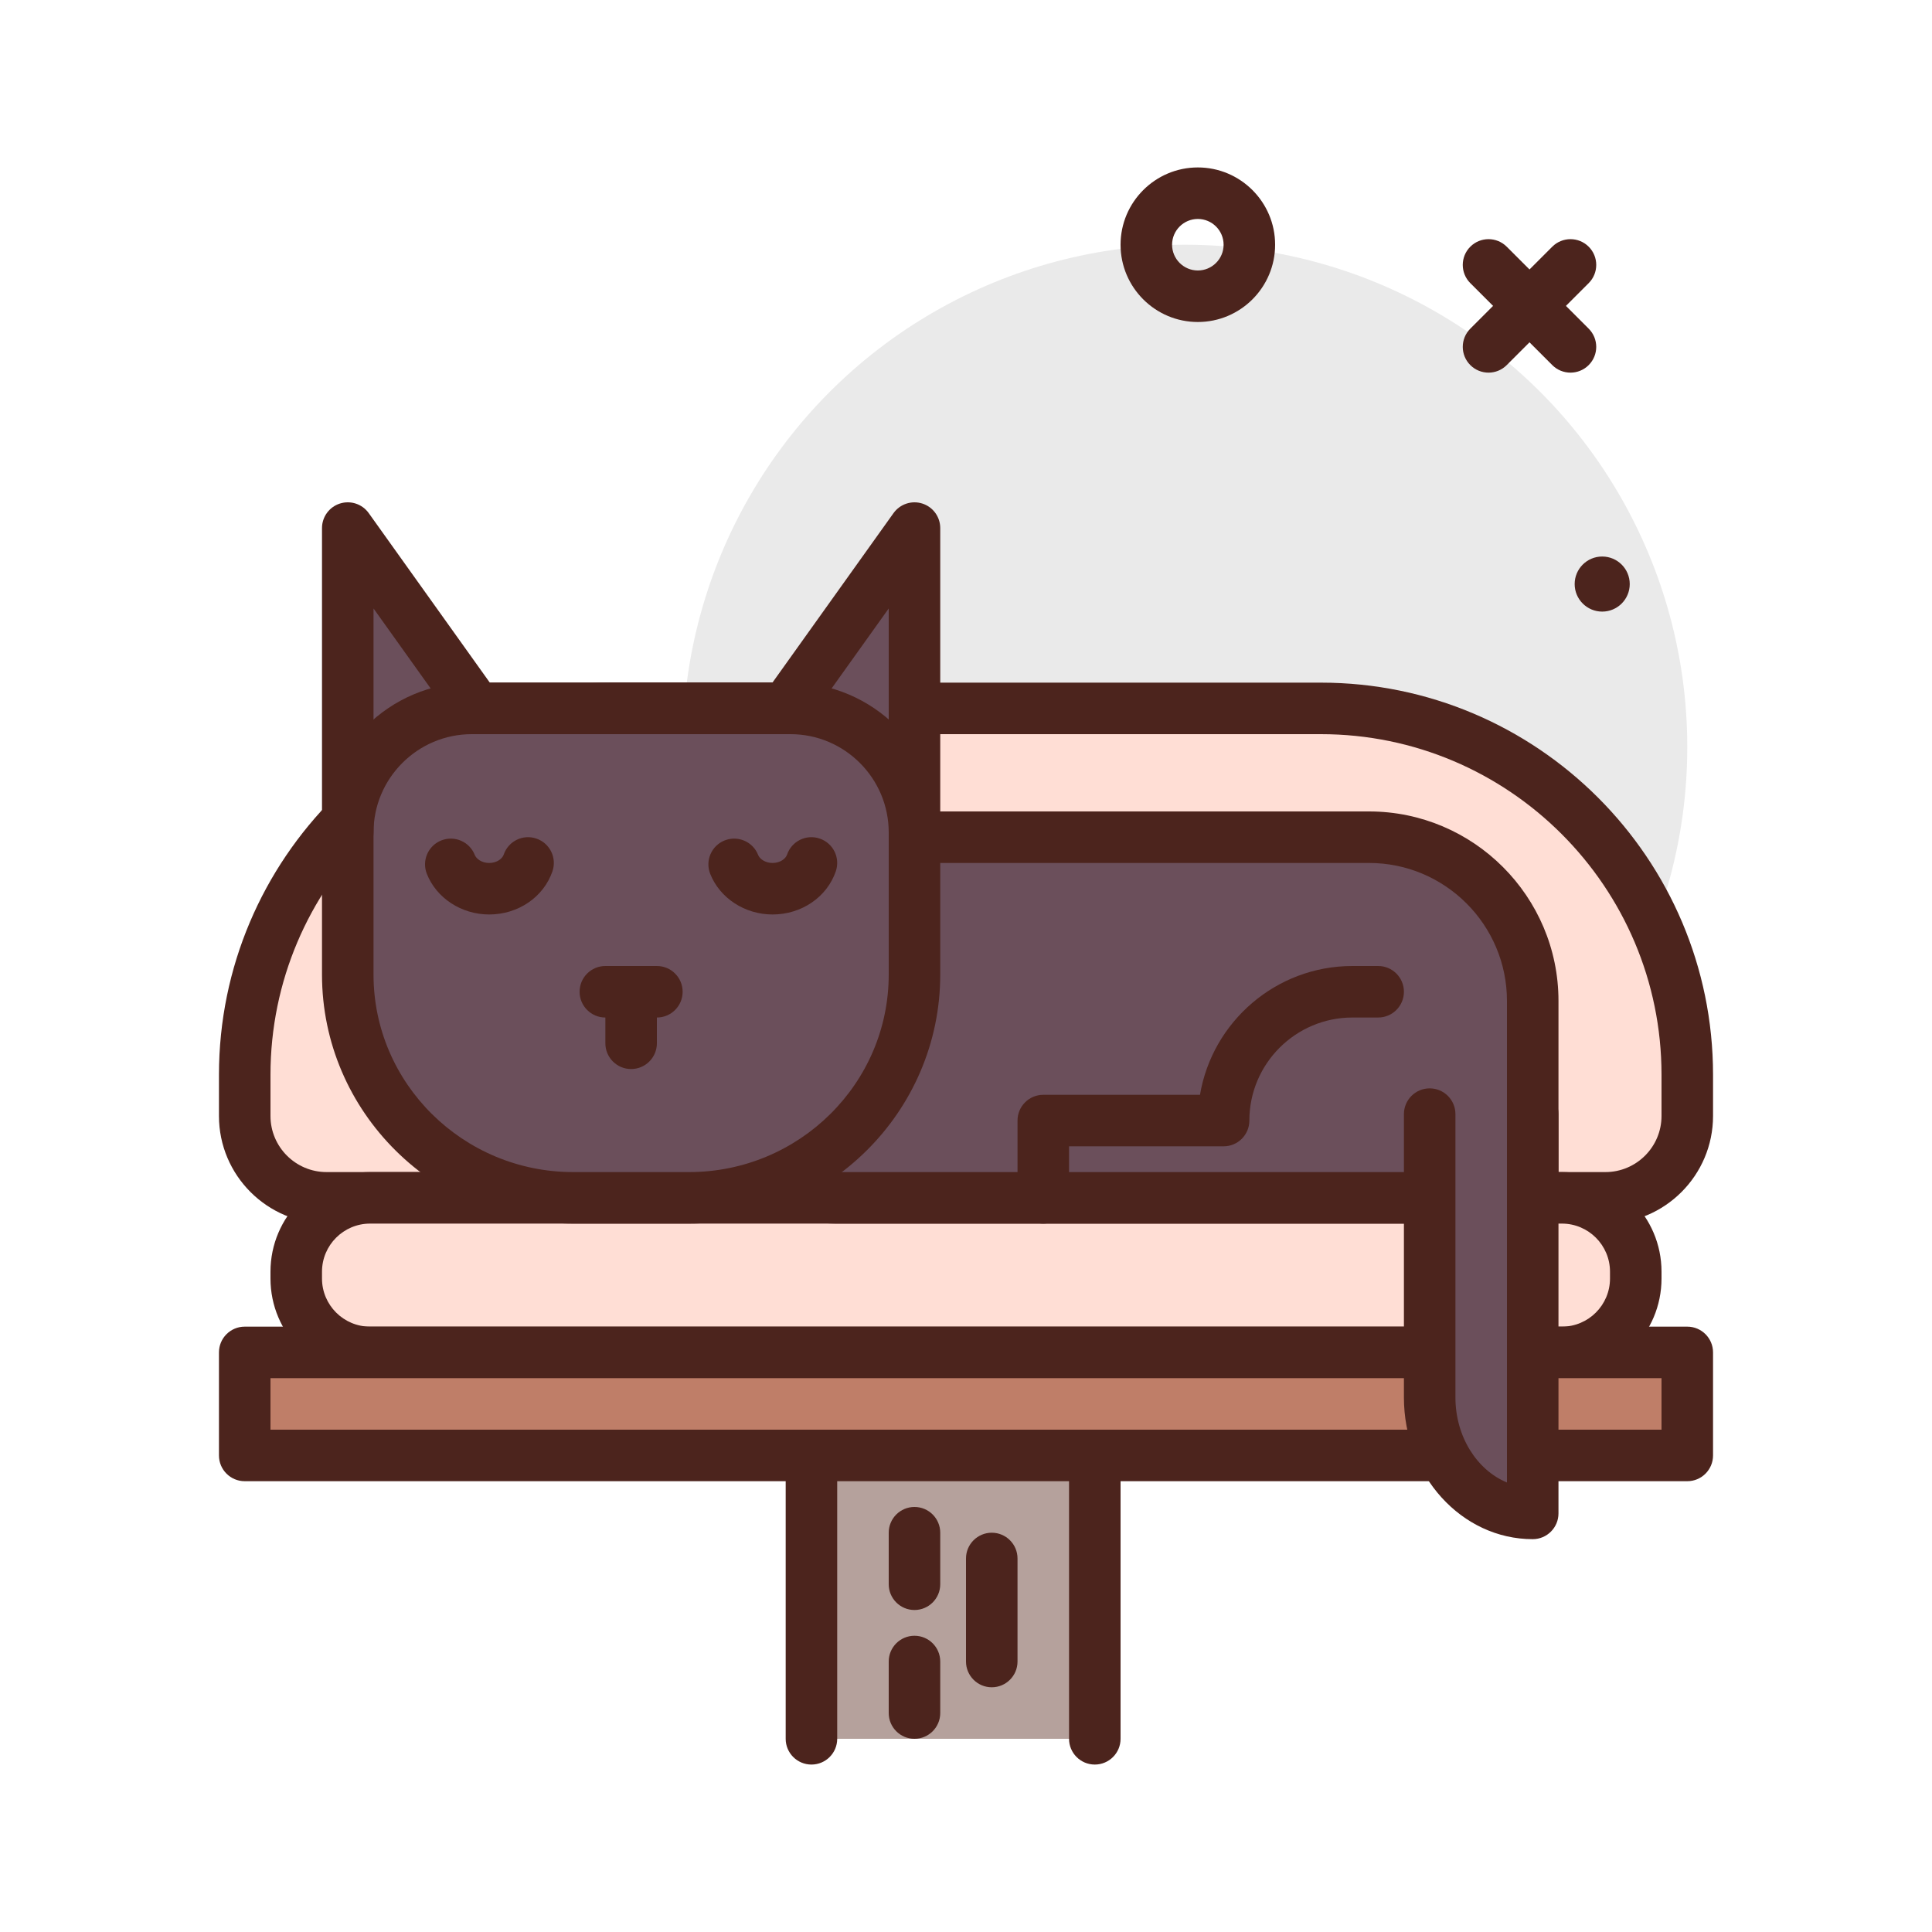
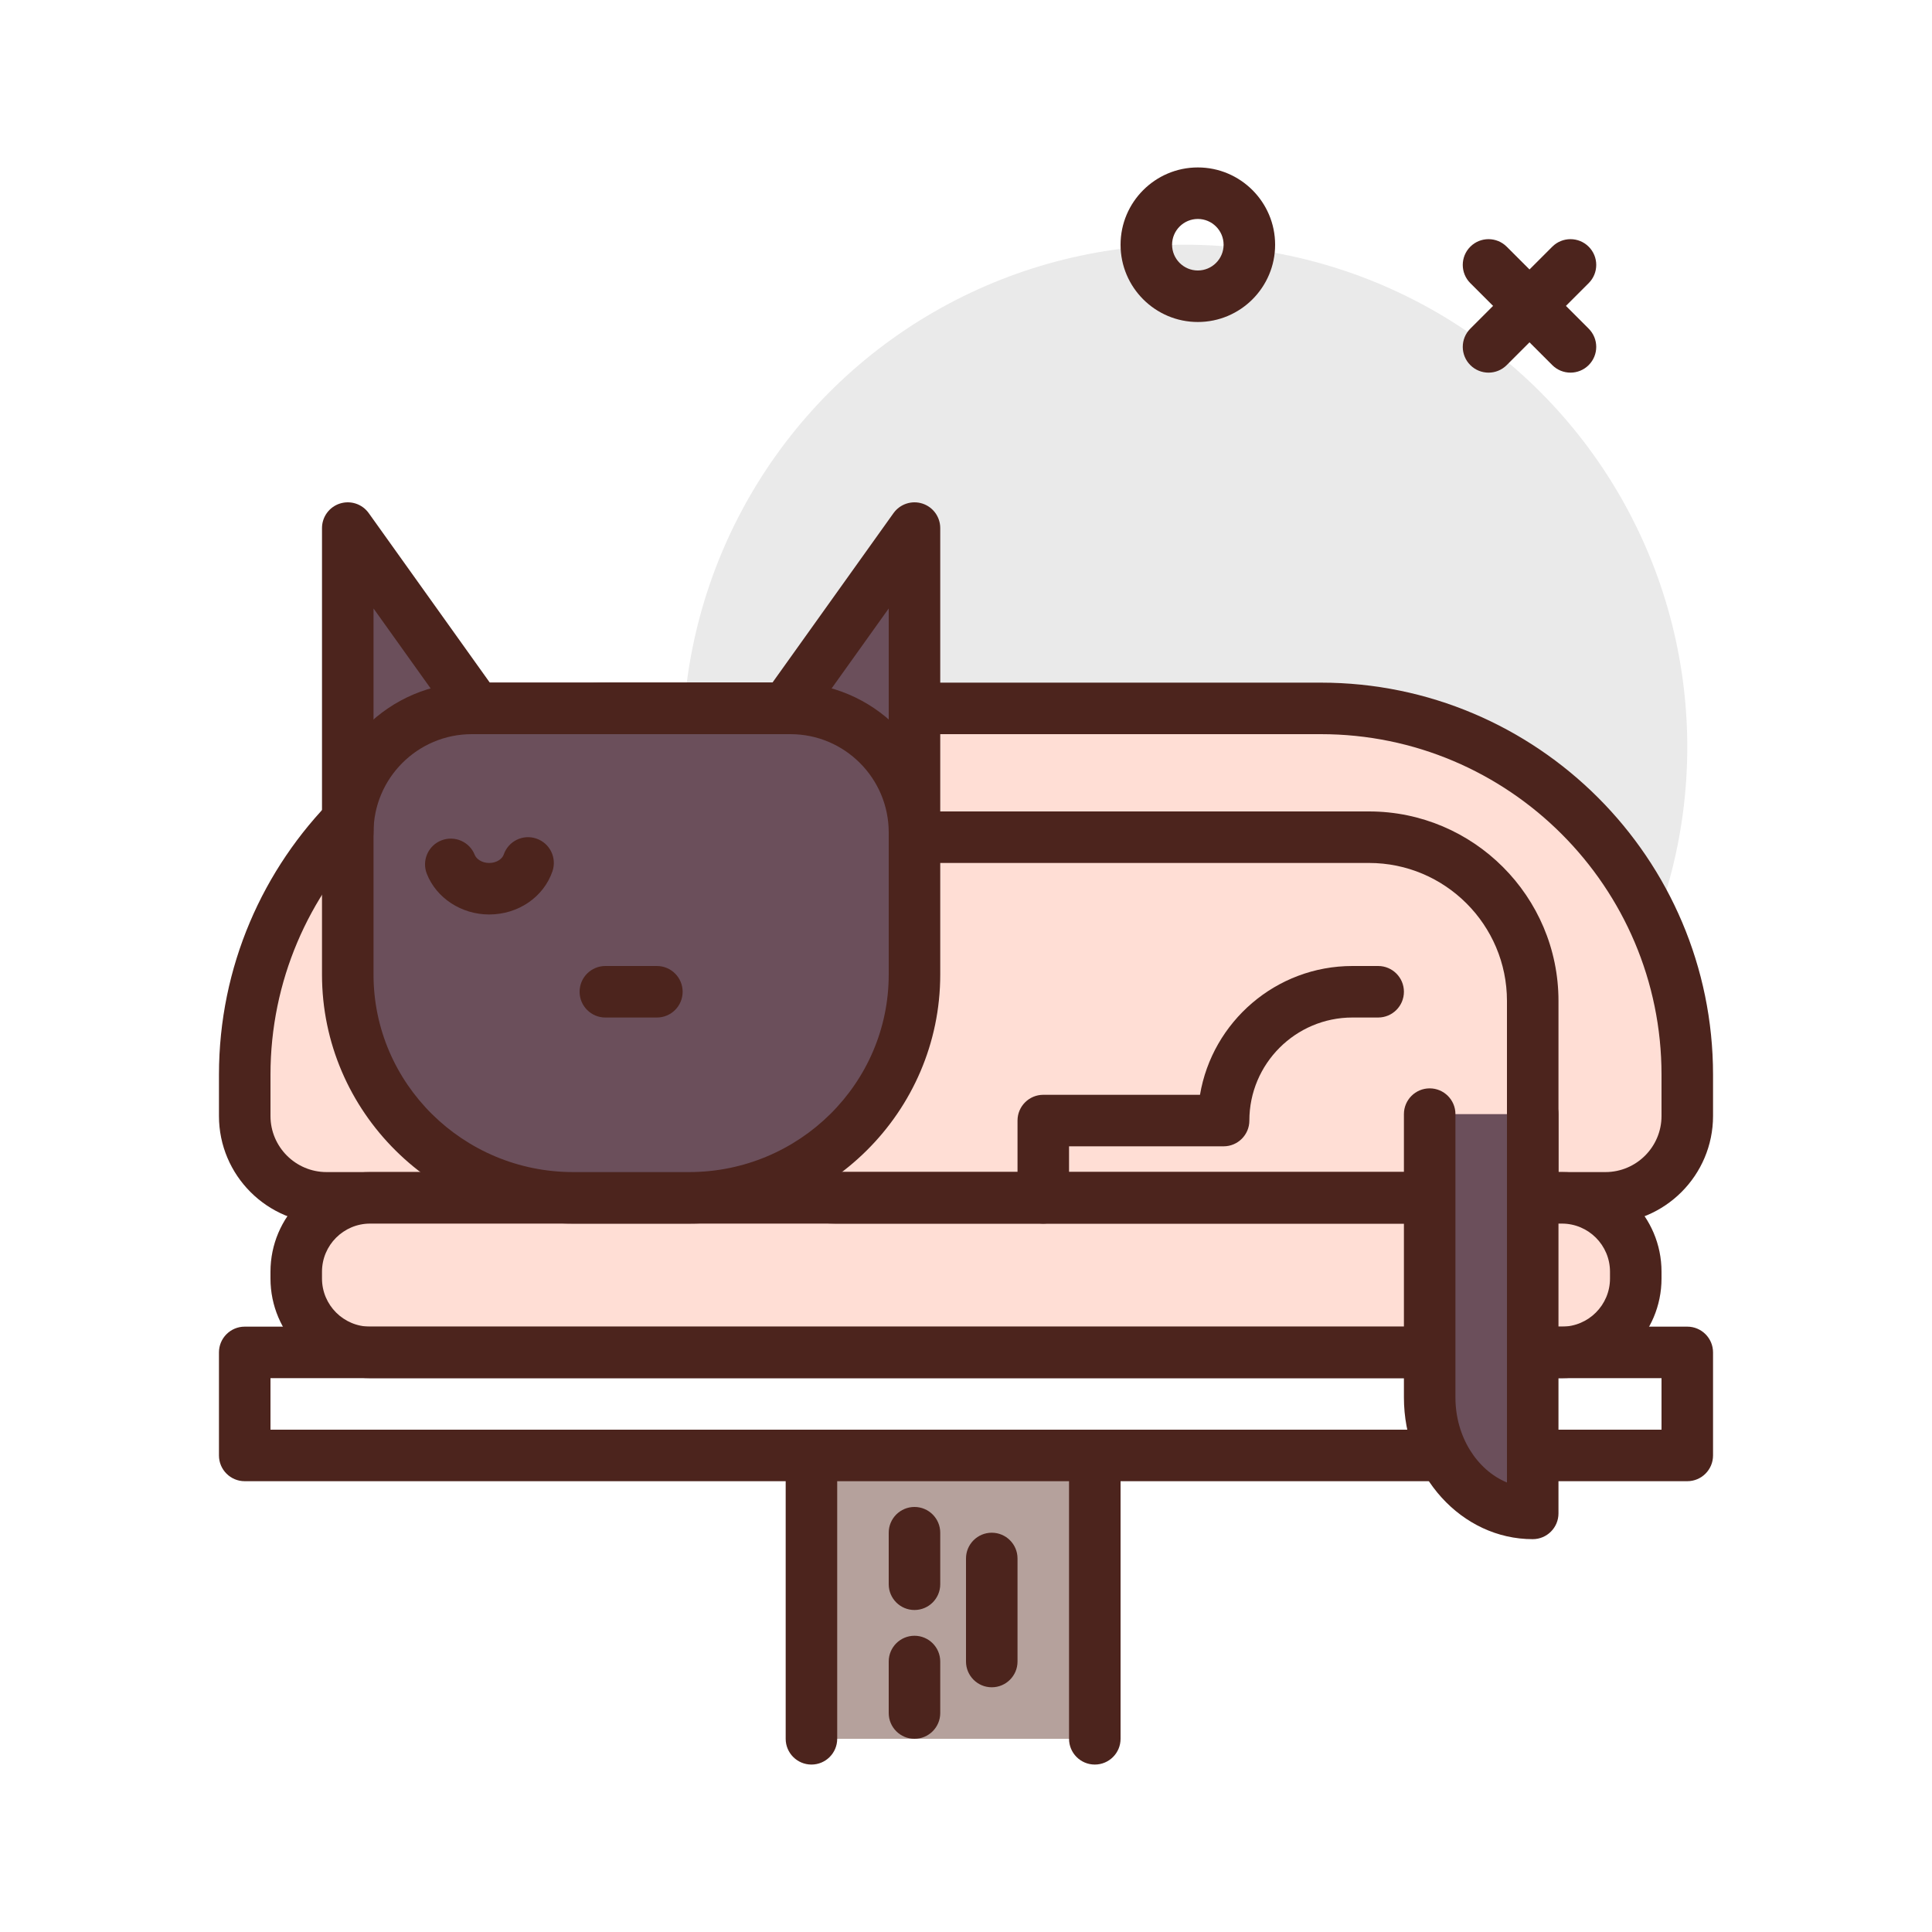
<svg xmlns="http://www.w3.org/2000/svg" id="cat-sleep" height="512" viewBox="0 0 300 300" width="512">
  <g>
    <circle cx="184" cy="116" fill="#eaeaea" r="78" />
    <path d="m231.137 57.863c-1.023 0-2.047-.391-2.828-1.172-1.562-1.562-1.562-4.094 0-5.656l12.727-12.727c1.562-1.562 4.094-1.562 5.656 0s1.562 4.094 0 5.656l-12.727 12.727c-.781.782-1.805 1.172-2.828 1.172z" fill="#4c241d" />
    <path d="m243.863 57.863c-1.023 0-2.047-.391-2.828-1.172l-12.727-12.727c-1.562-1.562-1.562-4.094 0-5.656s4.094-1.562 5.656 0l12.727 12.727c1.562 1.562 1.562 4.094 0 5.656-.781.782-1.804 1.172-2.828 1.172z" fill="#4c241d" />
-     <circle cx="248.789" cy="90.693" fill="#4c241d" r="4.276" />
    <g>
      <path d="m205.108 110h-110.216c-31.421 0-56.892 25.471-56.892 56.892v6.396c0 7.021 5.691 12.712 12.711 12.712h198.577c7.02 0 12.711-5.691 12.711-12.711v-6.396c.001-31.422-25.47-56.893-56.891-56.893z" fill="#ffded5" />
      <path d="m249.289 190h-198.578c-9.215 0-16.711-7.496-16.711-16.711v-6.396c0-33.577 27.316-60.893 60.893-60.893h110.215c33.576 0 60.892 27.316 60.892 60.893v6.396c0 9.215-7.496 16.711-16.711 16.711zm-154.396-76c-29.166 0-52.893 23.727-52.893 52.893v6.396c0 4.803 3.908 8.711 8.711 8.711h198.578c4.803 0 8.711-3.908 8.711-8.711v-6.396c0-29.166-23.727-52.893-52.893-52.893z" fill="#4c241d" />
    </g>
    <g>
      <path d="m242.531 210h-185.062c-6.334 0-11.469-5.135-11.469-11.469v-1.062c0-6.334 5.135-11.469 11.469-11.469h185.062c6.334 0 11.469 5.135 11.469 11.469v1.062c0 6.334-5.135 11.469-11.469 11.469z" fill="#ffded5" />
      <path d="m242.531 214h-185.062c-8.53 0-15.469-6.939-15.469-15.469v-1.062c0-8.53 6.939-15.469 15.469-15.469h185.062c8.529 0 15.469 6.939 15.469 15.469v1.062c0 8.53-6.939 15.469-15.469 15.469zm-185.062-24c-4.119 0-7.469 3.35-7.469 7.469v1.062c0 4.119 3.35 7.469 7.469 7.469h185.062c4.119 0 7.469-3.35 7.469-7.469v-1.062c0-4.119-3.35-7.469-7.469-7.469z" fill="#4c241d" />
    </g>
    <g>
-       <path d="m38 210h224v16h-224z" fill="#bf7e68" />
      <path d="m262 230h-224c-2.209 0-4-1.791-4-4v-16c0-2.209 1.791-4 4-4h224c2.209 0 4 1.791 4 4v16c0 2.209-1.791 4-4 4zm-220-8h216v-8h-216z" fill="#4c241d" />
    </g>
    <g>
-       <path d="m238 186h-108.265c-8.69 0-15.735-7.045-15.735-15.735v-40.265h98.578c14.04 0 25.422 11.382 25.422 25.422z" fill="#6b4f5b" />
      <path d="m238 190h-108.266c-10.88 0-19.734-8.854-19.734-19.734v-40.266c0-2.209 1.791-4 4-4h98.578c16.223 0 29.422 13.199 29.422 29.422v30.578c0 2.209-1.791 4-4 4zm-120-56v36.266c0 6.471 5.264 11.734 11.734 11.734h104.266v-26.578c0-11.812-9.609-21.422-21.422-21.422z" fill="#4c241d" />
    </g>
    <g>
      <path d="m222 173v44c0 9.941 7.163 18 16 18v-62" fill="#6b4f5b" />
      <path d="m238 239c-11.027 0-20-9.869-20-22v-44c0-2.209 1.791-4 4-4s4 1.791 4 4v44c0 6.084 3.344 11.273 8 13.201v-57.201c0-2.209 1.791-4 4-4s4 1.791 4 4v62c0 2.209-1.791 4-4 4z" fill="#4c241d" />
    </g>
    <g>
      <path d="m122 110h-48l-20-28v69.333c0 19.146 15.67 34.667 35 34.667h18c19.33 0 35-15.521 35-34.667v-69.333z" fill="#6b4f5b" />
      <path d="m107 190h-18c-21.504 0-39-17.346-39-38.666v-69.334c0-1.738 1.123-3.279 2.779-3.809 1.664-.529 3.467.07 4.477 1.484l18.803 26.325h43.883l18.803-26.324c1.014-1.414 2.82-2.012 4.477-1.484 1.655.529 2.778 2.07 2.778 3.808v69.334c0 21.32-17.496 38.666-39 38.666zm-49-95.518v56.852c0 16.91 13.906 30.666 31 30.666h18c17.094 0 31-13.756 31-30.666v-56.852l-12.744 17.842c-.752 1.053-1.965 1.676-3.256 1.676h-48c-1.291 0-2.504-.623-3.256-1.676z" fill="#4c241d" />
    </g>
    <g fill="#4c241d">
      <path d="m75.959 142c-4.301 0-8.189-2.537-9.68-6.312-.811-2.057.197-4.379 2.252-5.189 2.064-.807 4.379.199 5.189 2.252.244.621 1.092 1.25 2.238 1.25 1.189 0 2.037-.652 2.258-1.299.715-2.088 2.988-3.211 5.082-2.484 2.09.717 3.201 2.992 2.484 5.082-1.374 4.007-5.323 6.7-9.823 6.7z" />
-       <path d="m119.959 142c-4.301 0-8.189-2.537-9.68-6.312-.811-2.057.197-4.379 2.252-5.189 2.062-.807 4.381.199 5.189 2.252.244.621 1.092 1.25 2.238 1.25 1.189 0 2.037-.652 2.258-1.299.713-2.088 2.992-3.211 5.082-2.484 2.09.717 3.201 2.992 2.484 5.082-1.374 4.007-5.323 6.7-9.823 6.7z" />
+       <path d="m119.959 142z" />
      <path d="m162 190c-2.209 0-4-1.791-4-4v-12c0-2.209 1.791-4 4-4h24.334c1.91-11.336 11.795-20 23.666-20h4c2.209 0 4 1.791 4 4s-1.791 4-4 4h-4c-8.822 0-16 7.178-16 16 0 2.209-1.791 4-4 4h-24v8c0 2.209-1.791 4-4 4z" />
-       <path d="m98 166c-2.209 0-4-1.791-4-4v-8c0-2.209 1.791-4 4-4s4 1.791 4 4v8c0 2.209-1.791 4-4 4z" />
      <path d="m102 158h-8c-2.209 0-4-1.791-4-4s1.791-4 4-4h8c2.209 0 4 1.791 4 4s-1.791 4-4 4z" />
      <path d="m142 133.256c-2.209 0-4-1.791-4-4 0-8.412-6.844-15.256-15.256-15.256h-49.488c-8.412 0-15.256 6.844-15.256 15.256 0 2.209-1.791 4-4 4s-4-1.791-4-4c0-12.824 10.432-23.256 23.256-23.256h49.488c12.824 0 23.256 10.432 23.256 23.256 0 2.209-1.791 4-4 4z" />
    </g>
    <g>
      <path d="m126 270v-44h44v44" fill="#b5a19c" />
      <path d="m170 274c-2.209 0-4-1.791-4-4v-40h-36v40c0 2.209-1.791 4-4 4s-4-1.791-4-4v-44c0-2.209 1.791-4 4-4h44c2.209 0 4 1.791 4 4v44c0 2.209-1.791 4-4 4z" fill="#4c241d" />
    </g>
    <path d="m142 250c-2.209 0-4-1.791-4-4v-8c0-2.209 1.791-4 4-4s4 1.791 4 4v8c0 2.209-1.791 4-4 4z" fill="#4c241d" />
    <path d="m142 270c-2.209 0-4-1.791-4-4v-8c0-2.209 1.791-4 4-4s4 1.791 4 4v8c0 2.209-1.791 4-4 4z" fill="#4c241d" />
    <path d="m154 262c-2.209 0-4-1.791-4-4v-16c0-2.209 1.791-4 4-4s4 1.791 4 4v16c0 2.209-1.791 4-4 4z" fill="#4c241d" />
    <path d="m186 50c-6.617 0-12-5.383-12-12s5.383-12 12-12 12 5.383 12 12-5.383 12-12 12zm0-16c-2.205 0-4 1.795-4 4s1.795 4 4 4 4-1.795 4-4-1.795-4-4-4z" fill="#4c241d" />
  </g>
</svg>